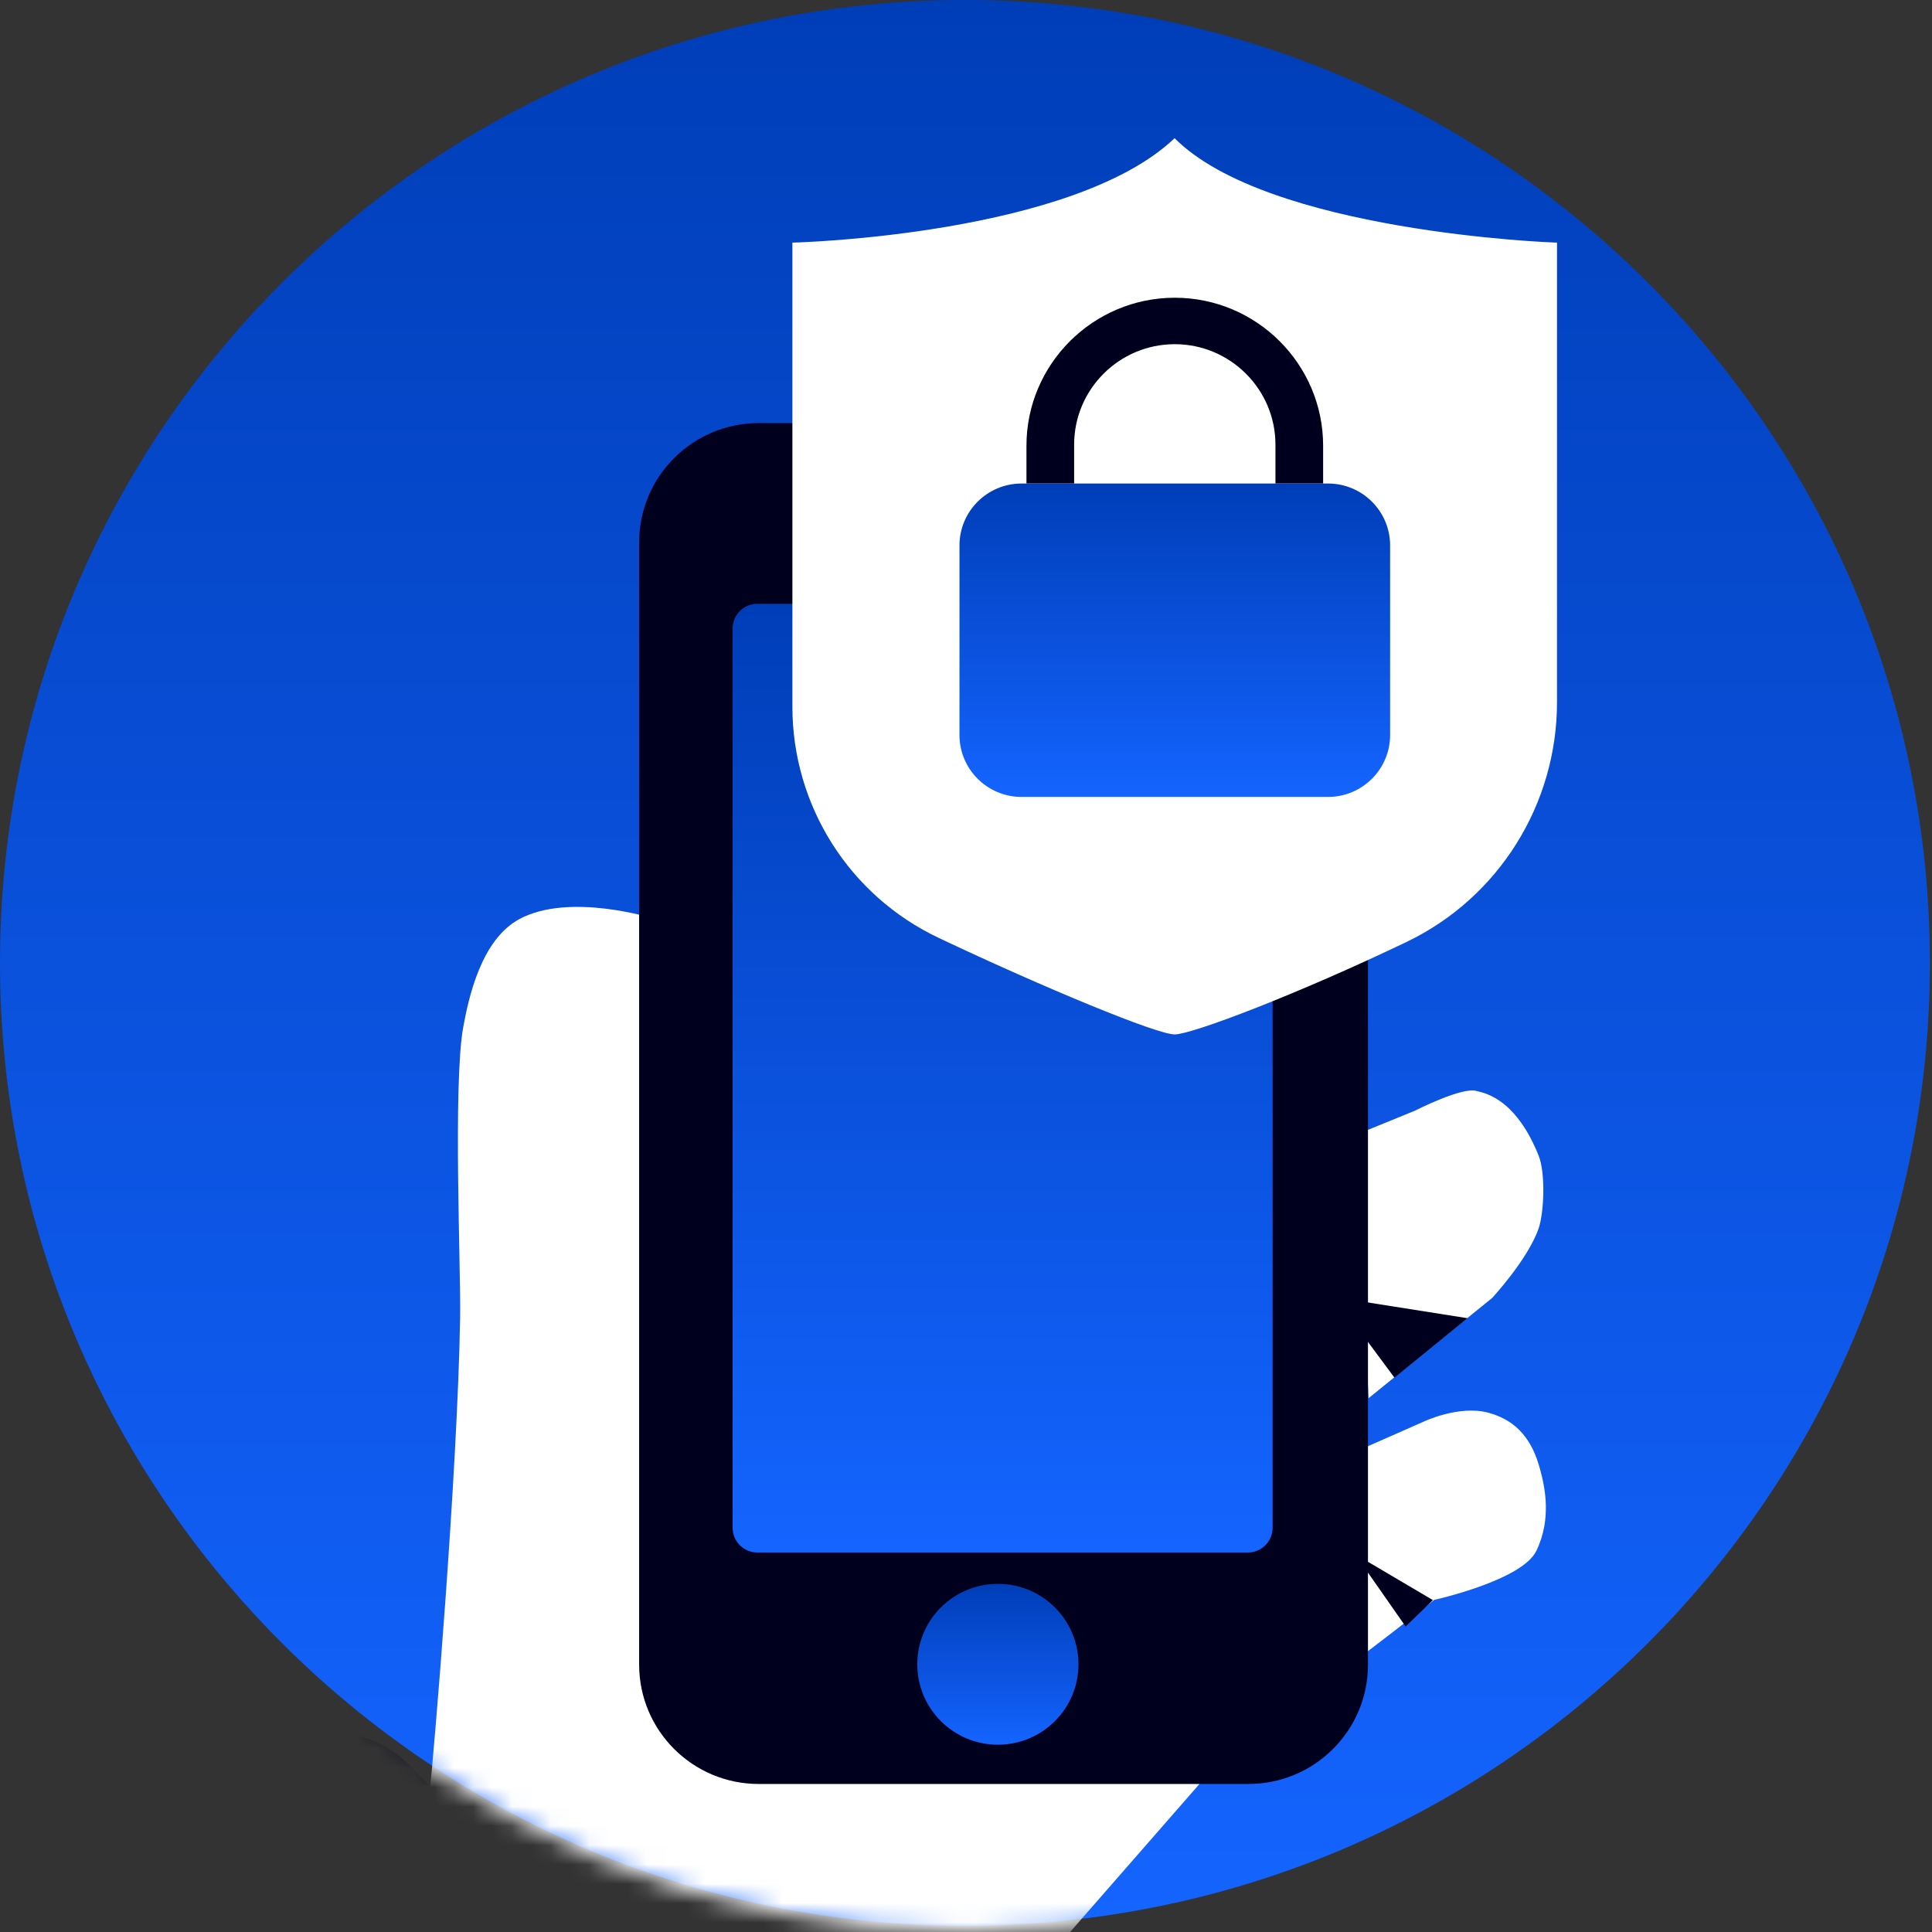
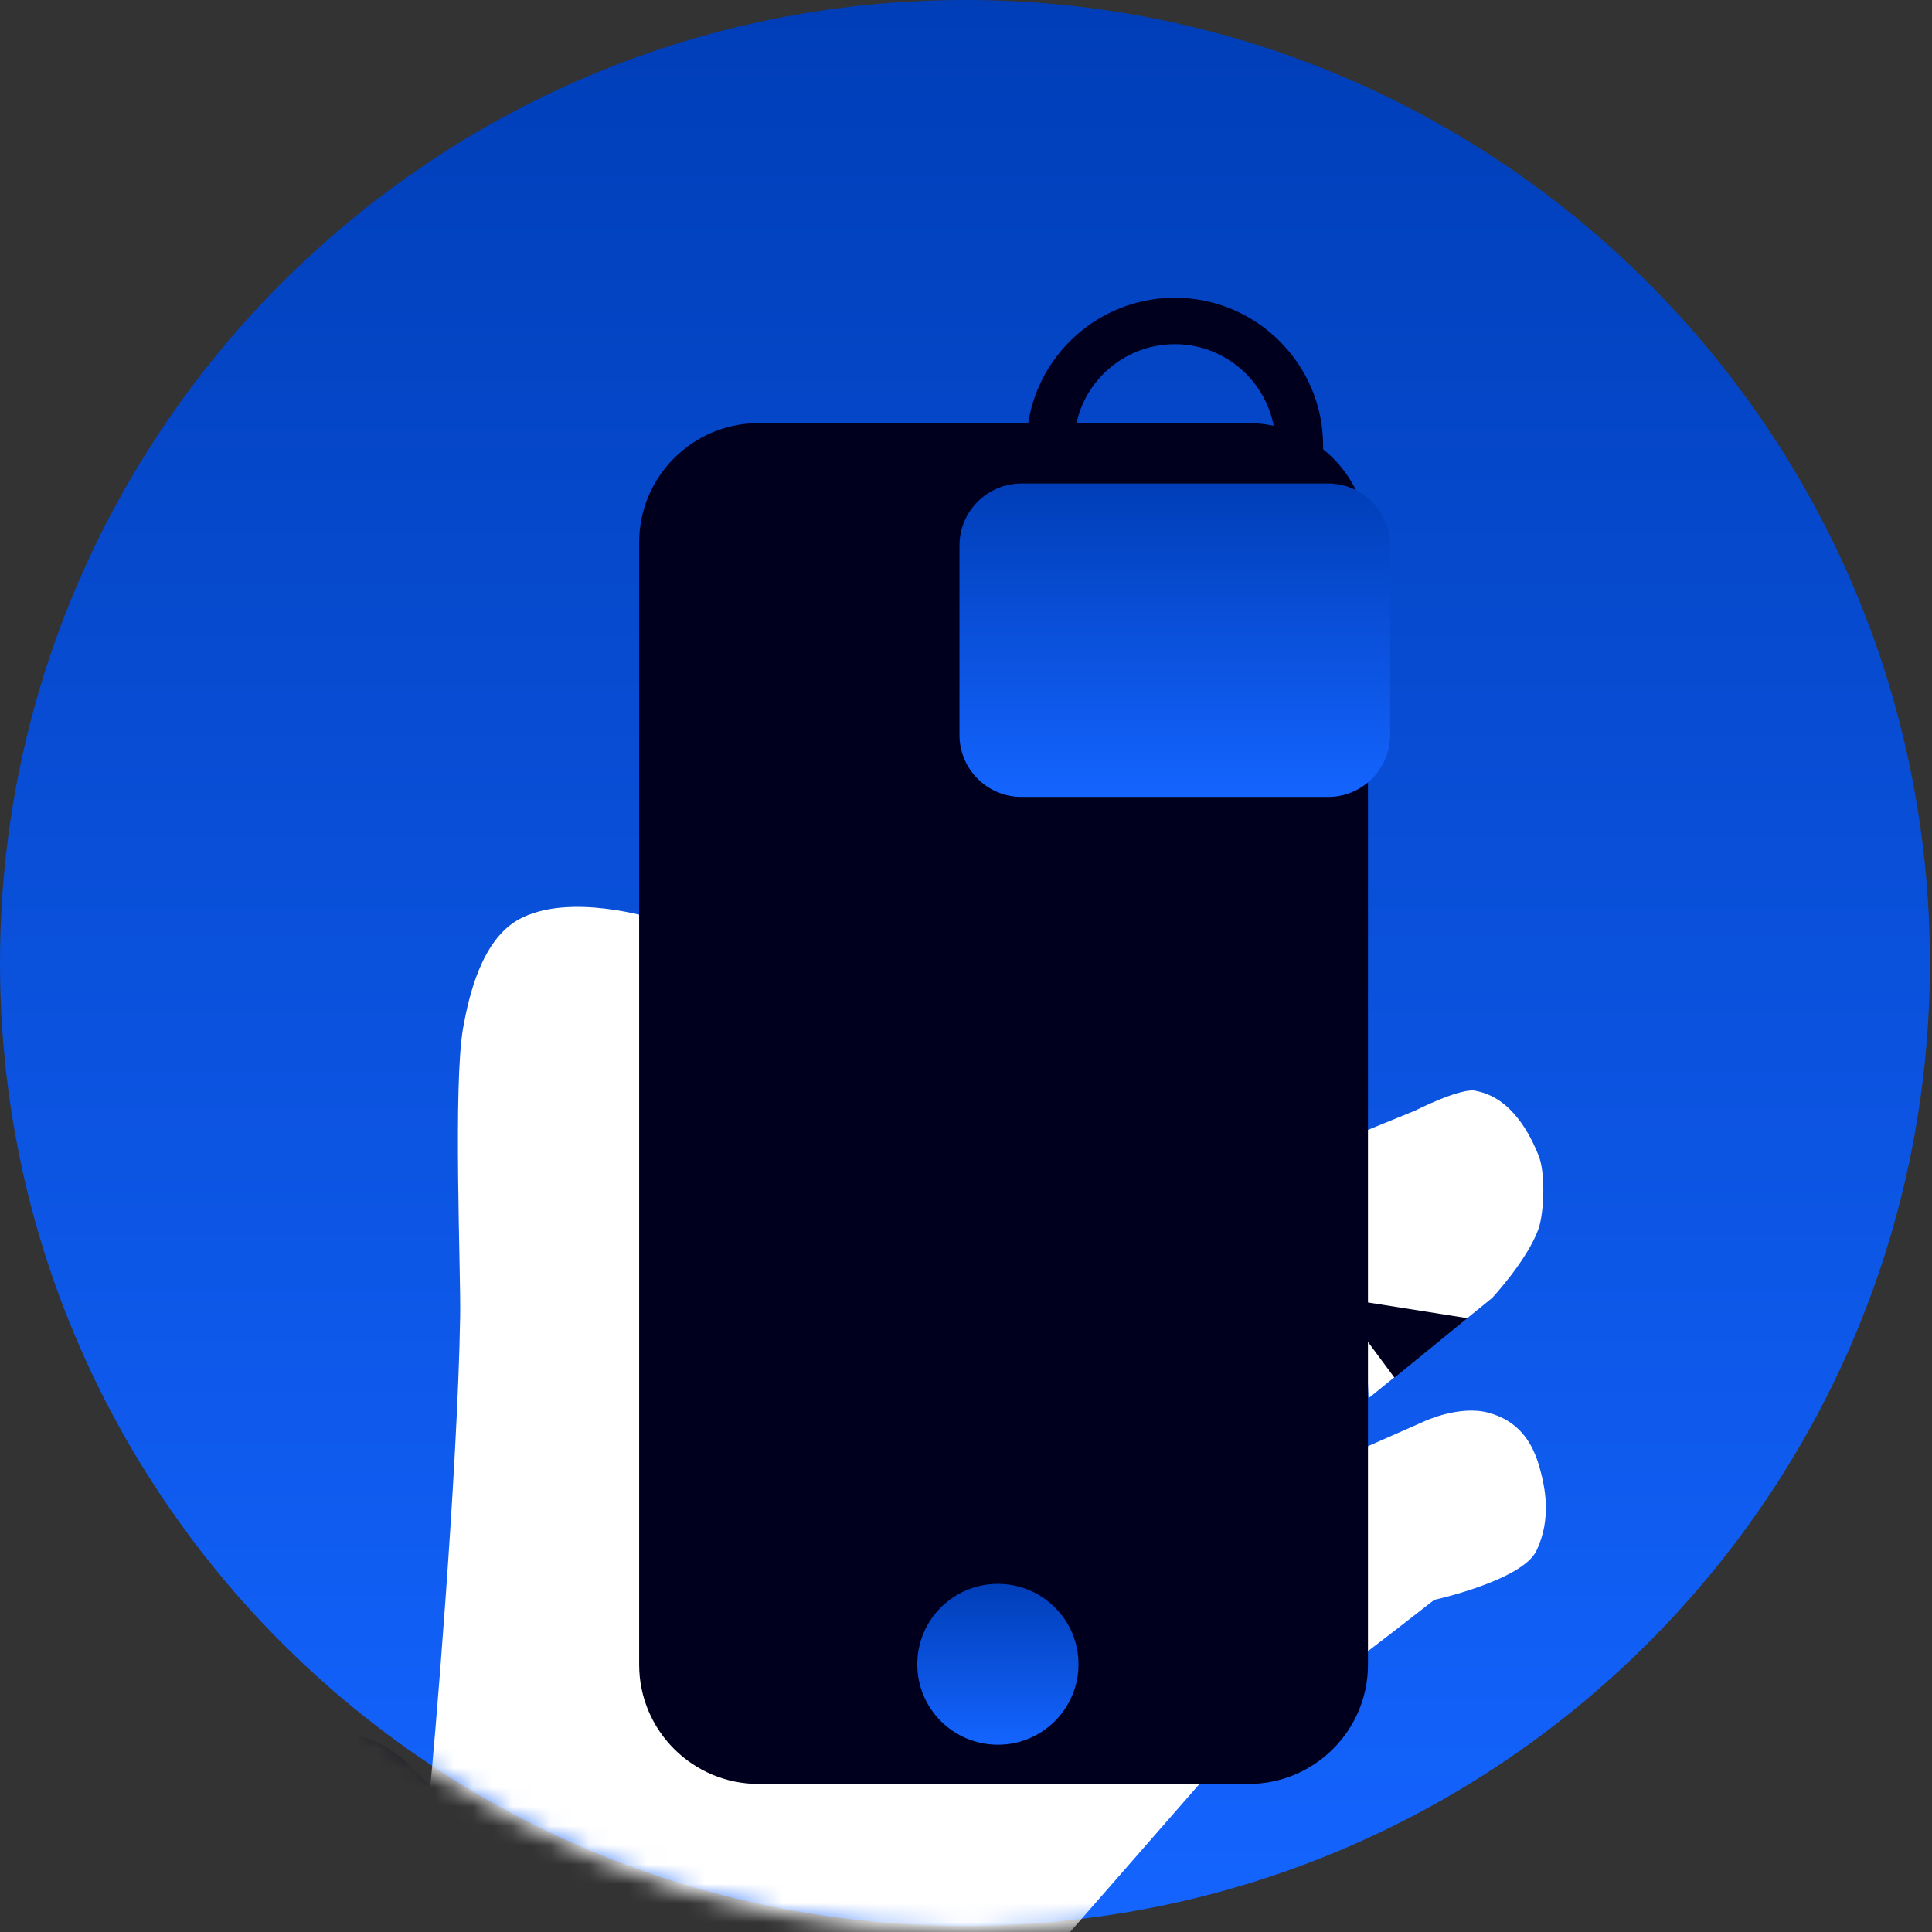
<svg xmlns="http://www.w3.org/2000/svg" width="100" height="100" viewBox="0 0 100 100" fill="none">
  <rect x="0" y="0" width="100" height="100" fill="#333333" stroke="none" />
  <path d="M49.946 99.677C77.531 99.677 99.892 77.364 99.892 49.839C99.892 22.314 77.531 0 49.946 0C22.362 0 0 22.314 0 49.839C0 77.364 22.362 99.677 49.946 99.677Z" fill="url(#paint0_linear_2600_12571)" />
  <mask id="mask0_2600_12571" style="mask-type:luminance" maskUnits="userSpaceOnUse" x="0" y="0" width="101" height="100">
    <path d="M50.054 100C77.638 100 100 77.686 100 50.161C100 22.636 77.638 0.322 50.054 0.322C22.469 0.322 0.108 22.636 0.108 50.161C0.108 77.686 22.469 100 50.054 100Z" fill="white" />
  </mask>
  <g mask="url(#mask0_2600_12571)">
    <path d="M13.223 91.309L2.205 102.303C0.022 104.483 0.022 108.016 2.205 110.195L22.551 130.496C24.735 132.676 28.275 132.676 30.459 130.496L41.477 119.503C43.661 117.323 43.661 113.79 41.477 111.611L21.131 91.309C18.947 89.13 15.407 89.13 13.223 91.309Z" fill="#00001E" />
    <path d="M22.231 92.817C22.437 91.058 23.69 76.214 23.817 68.123C23.857 65.846 23.445 56.132 23.974 53.181C24.258 51.627 24.905 48.637 26.883 47.572C29.488 46.164 33.865 47.552 33.865 47.552L33.356 54.578C33.435 55.272 33.464 55.976 33.444 56.67L33.865 85.723C33.787 87.736 33.562 89.221 35.188 90.413C36.128 91.097 37.176 91.723 38.067 91.928C43.923 92.348 62.981 91.312 62.981 91.312L48.771 107.574C48.771 107.574 45.921 110.349 42.356 110.329C35.002 108.922 22.221 92.827 22.221 92.827L22.231 92.817Z" fill="white" />
    <path d="M70.845 72.364L77.23 67.185C77.23 67.185 79.062 65.22 79.639 63.588C79.933 62.689 79.992 60.686 79.639 59.816C79.209 58.741 78.259 56.836 76.437 56.474C75.732 56.22 73.235 57.49 73.235 57.49L70.218 58.722L70.835 72.364H70.845Z" fill="white" />
    <path d="M69.092 67.145L75.957 68.23L72.177 71.308" fill="#00001E" />
    <path d="M69.964 75.227L73.685 73.585C73.685 73.585 75.526 72.706 77.054 73.126C78.582 73.546 79.326 74.611 79.708 76.028C79.963 76.957 80.325 78.608 79.522 80.27C78.787 81.804 74.234 82.81 74.234 82.81C74.234 82.81 69.924 86.182 69.964 86.074C70.003 85.967 69.964 75.227 69.964 75.227Z" fill="white" />
    <path d="M64.616 21.9H39.271C35.853 21.9 33.082 24.665 33.082 28.076V86.162C33.082 89.573 35.853 92.338 39.271 92.338H64.616C68.035 92.338 70.806 89.573 70.806 86.162V28.076C70.806 24.665 68.035 21.9 64.616 21.9Z" fill="#00001E" />
-     <path d="M64.587 31.252H39.203C38.494 31.252 37.92 31.825 37.92 32.532V79.078C37.92 79.784 38.494 80.358 39.203 80.358H64.587C65.296 80.358 65.87 79.784 65.87 79.078V32.532C65.87 31.825 65.296 31.252 64.587 31.252Z" fill="url(#paint1_linear_2600_12571)" />
    <path d="M51.65 90.306C53.954 90.306 55.822 88.442 55.822 86.143C55.822 83.844 53.954 81.98 51.65 81.98C49.346 81.98 47.478 83.844 47.478 86.143C47.478 88.442 49.346 90.306 51.65 90.306Z" fill="url(#paint2_linear_2600_12571)" />
-     <path d="M55.058 26.375H49.026C48.62 26.375 48.291 26.703 48.291 27.108V27.529C48.291 27.933 48.62 28.261 49.026 28.261H55.058C55.464 28.261 55.793 27.933 55.793 27.529V27.108C55.793 26.703 55.464 26.375 55.058 26.375Z" fill="url(#paint3_linear_2600_12571)" />
-     <path d="M72.755 84.188L74.165 82.82L70.14 80.446" fill="#00001E" />
-     <path d="M80.59 36.353C80.59 41.63 77.573 46.467 72.804 48.754C67.202 51.441 61.718 53.533 60.807 53.542C59.896 53.552 54.001 51.109 48.595 48.549C43.962 46.36 41.014 41.698 41.014 36.578V12.557C41.328 12.557 55.558 12.147 60.797 7.153C65.615 11.991 80.266 12.557 80.59 12.557V36.353Z" fill="white" />
    <path d="M55.597 23.014C55.597 20.141 57.938 17.815 60.807 17.815C63.676 17.815 66.017 20.15 66.017 23.014V25.027H68.485V23.072C68.485 18.851 65.038 15.411 60.807 15.411C56.576 15.411 53.129 18.851 53.129 23.072V25.027H55.597V23.014Z" fill="#00001E" />
    <path d="M68.74 25.027H52.874C51.102 25.027 49.662 26.463 49.662 28.232V38.044C49.662 39.812 51.102 41.249 52.874 41.249H68.74C70.512 41.249 71.952 39.812 71.952 38.044V28.232C71.952 26.463 70.512 25.027 68.74 25.027Z" fill="url(#paint4_linear_2600_12571)" />
  </g>
  <defs>
    <linearGradient id="paint0_linear_2600_12571" x1="49.946" y1="0" x2="49.946" y2="99.677" gradientUnits="userSpaceOnUse">
      <stop stop-color="#003EB8" />
      <stop offset="1" stop-color="#1464FF" />
    </linearGradient>
    <linearGradient id="paint1_linear_2600_12571" x1="51.895" y1="31.252" x2="51.895" y2="80.358" gradientUnits="userSpaceOnUse">
      <stop stop-color="#003EB8" />
      <stop offset="1" stop-color="#1464FF" />
    </linearGradient>
    <linearGradient id="paint2_linear_2600_12571" x1="51.65" y1="81.98" x2="51.65" y2="90.306" gradientUnits="userSpaceOnUse">
      <stop stop-color="#003EB8" />
      <stop offset="1" stop-color="#1464FF" />
    </linearGradient>
    <linearGradient id="paint3_linear_2600_12571" x1="52.042" y1="26.375" x2="52.042" y2="28.261" gradientUnits="userSpaceOnUse">
      <stop stop-color="#003EB8" />
      <stop offset="1" stop-color="#1464FF" />
    </linearGradient>
    <linearGradient id="paint4_linear_2600_12571" x1="60.807" y1="25.027" x2="60.807" y2="41.249" gradientUnits="userSpaceOnUse">
      <stop stop-color="#003EB8" />
      <stop offset="1" stop-color="#1464FF" />
    </linearGradient>
  </defs>
</svg>